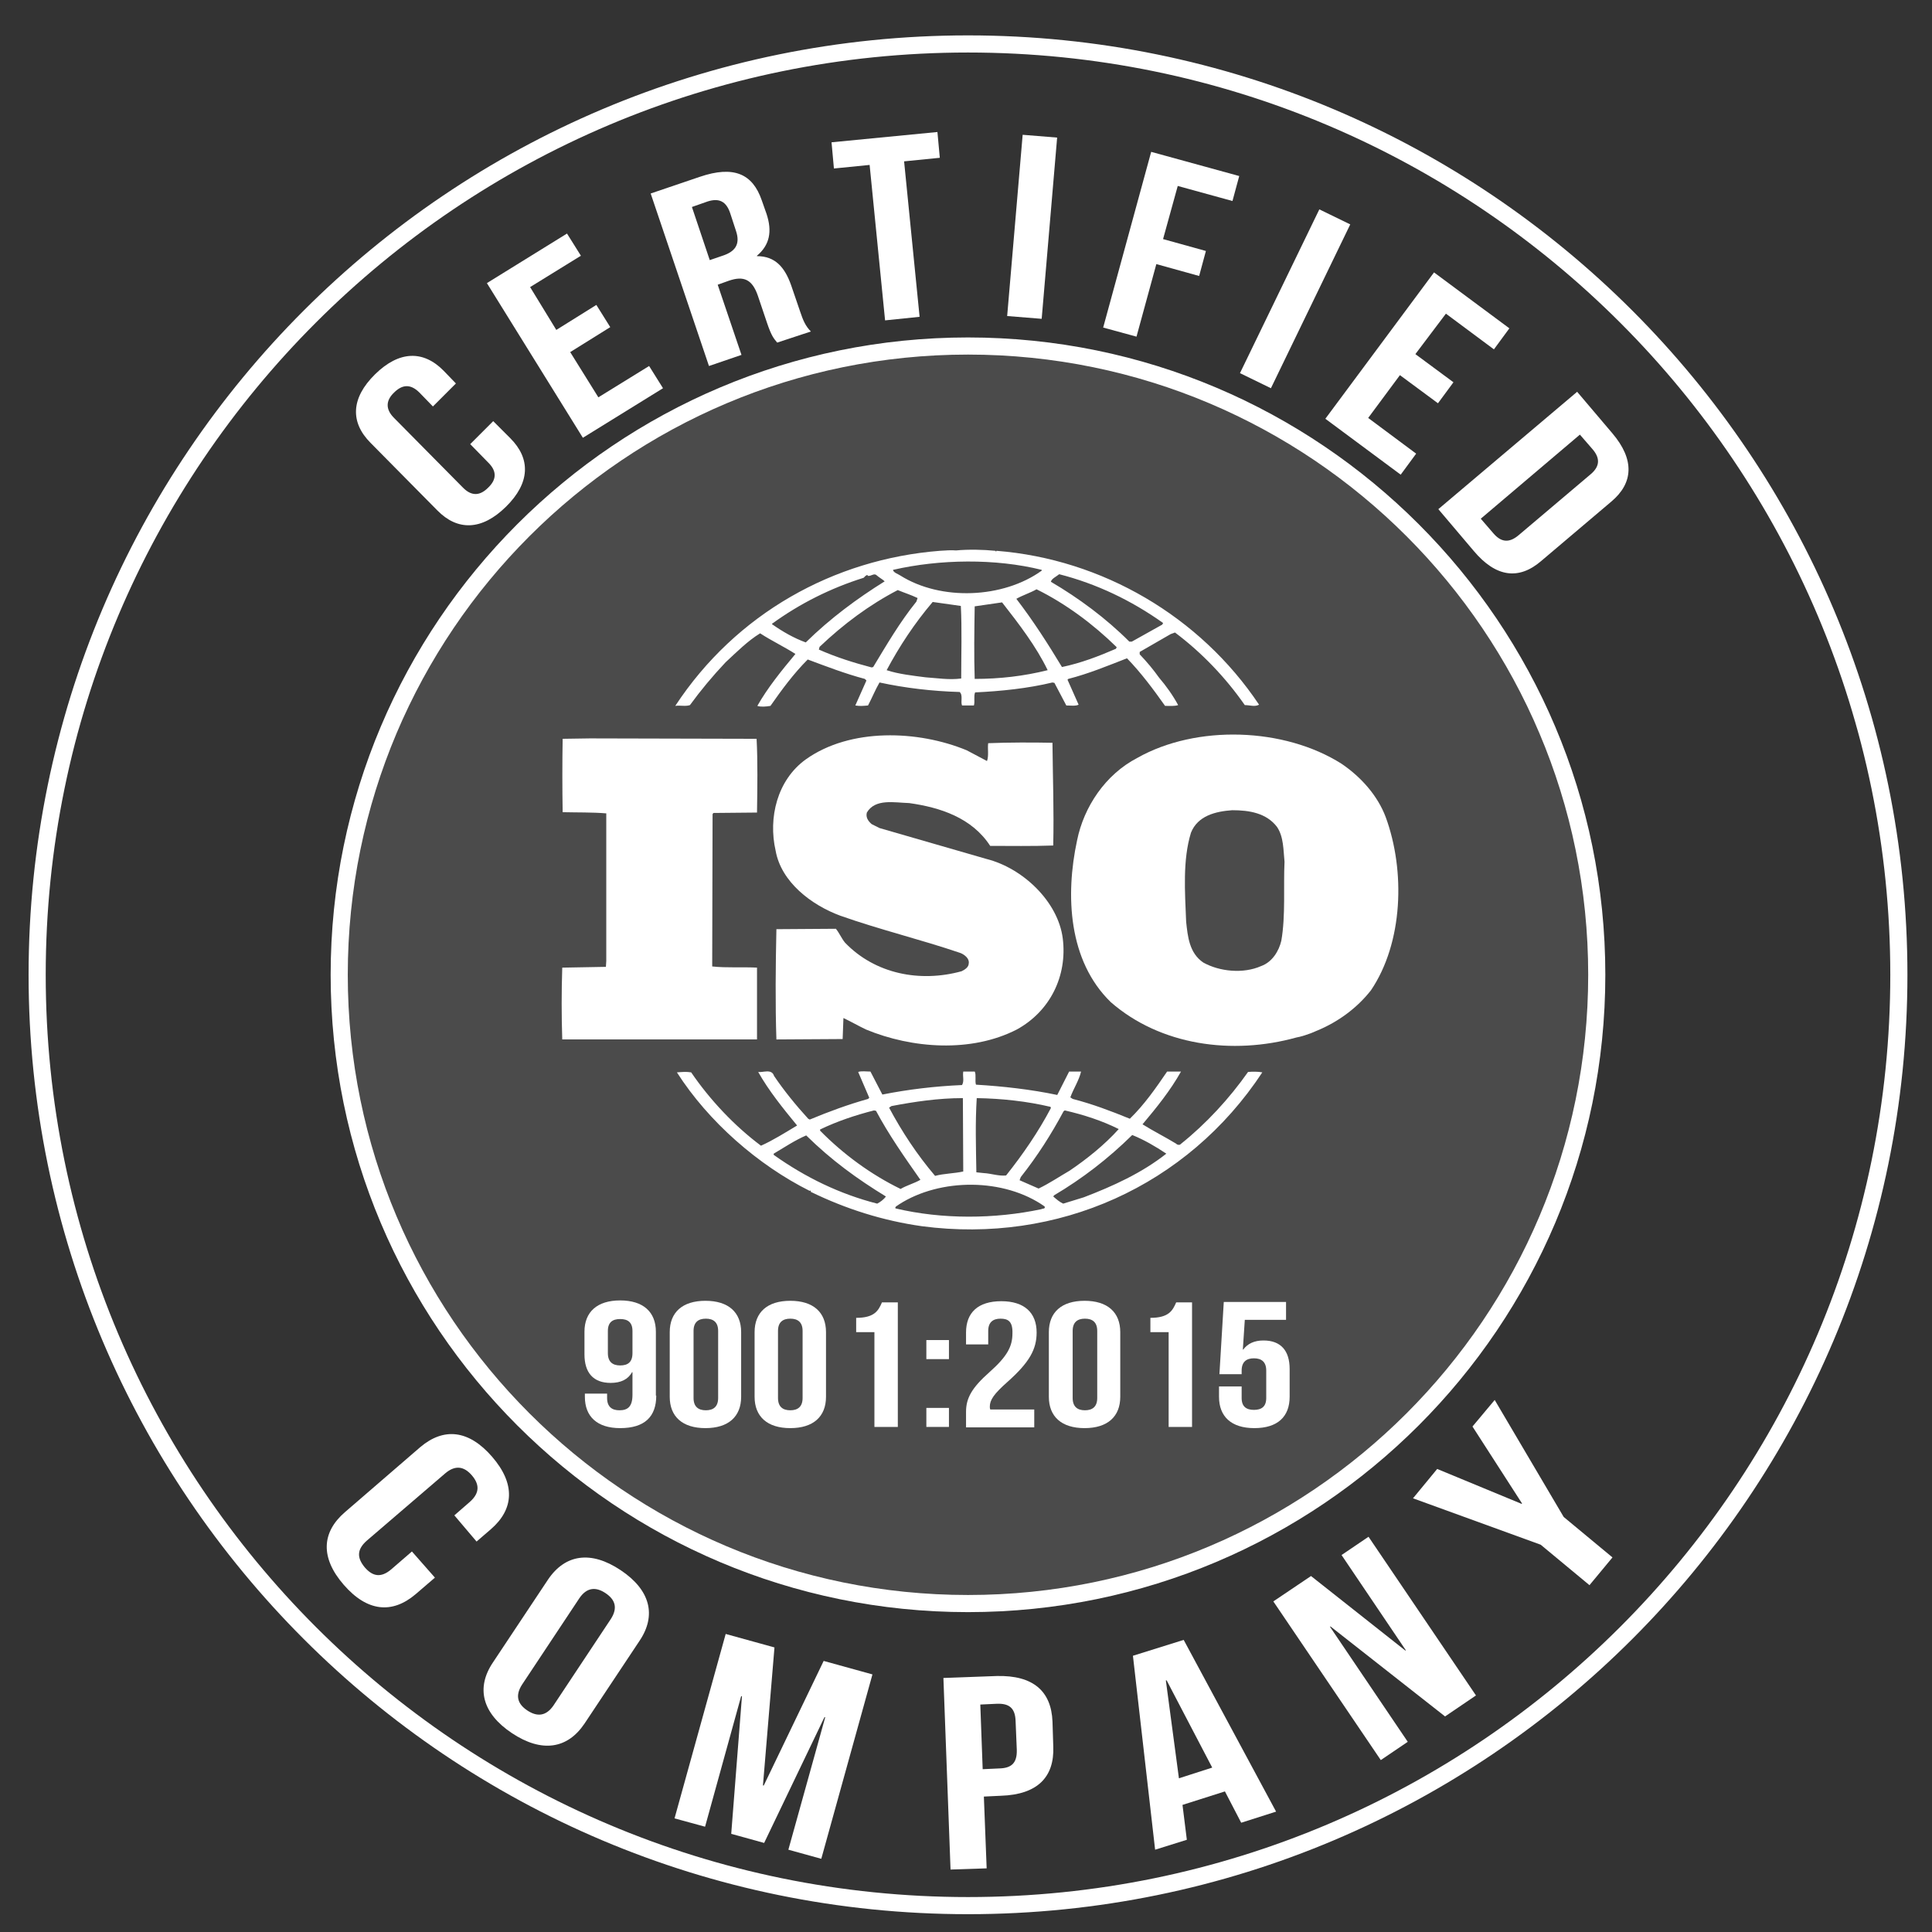
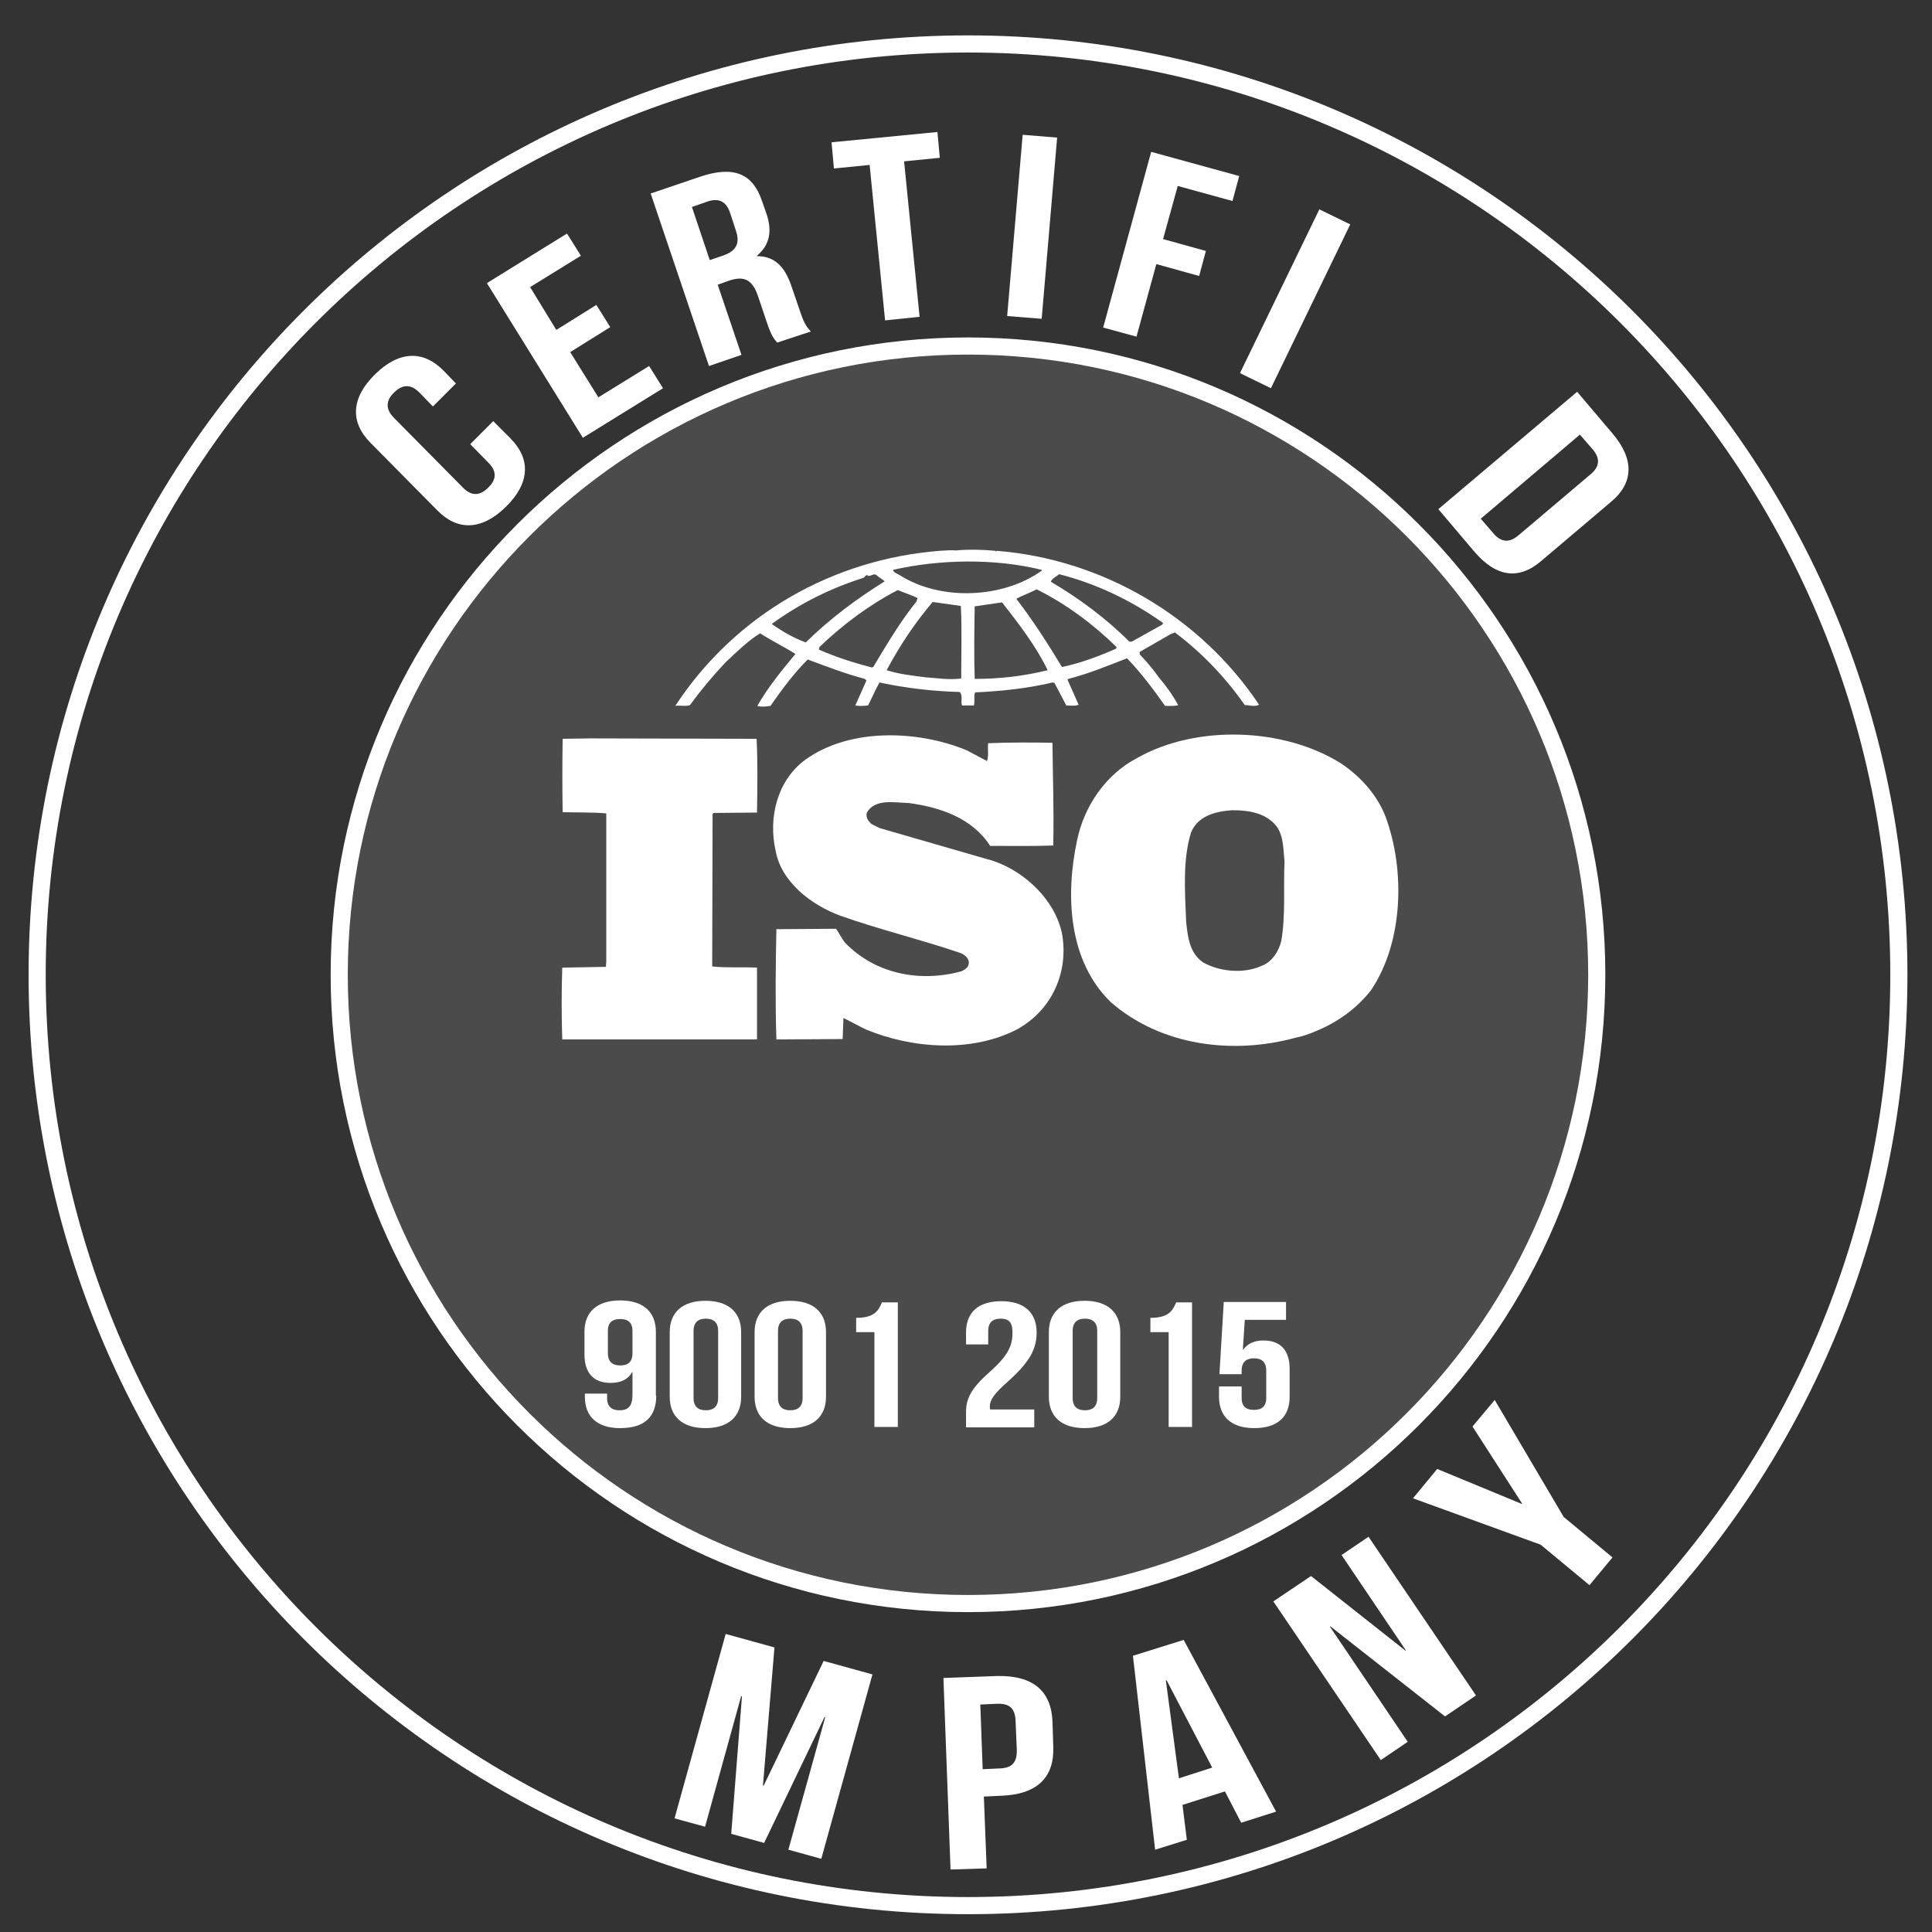
<svg xmlns="http://www.w3.org/2000/svg" width="52" height="52" viewBox="0 0 52 52" fill="none">
  <rect x="0" y="0" width="52" height="52" fill="#333333" stroke="none" />
  <path d="M26.054 51.29C39.891 51.29 51.108 40.073 51.108 26.237C51.108 12.4 39.891 1.183 26.054 1.183C12.217 1.183 1 12.4 1 26.237C1 40.073 12.217 51.29 26.054 51.29Z" stroke="white" stroke-width="0.461" stroke-miterlimit="10" />
  <path d="M42.977 26.236C42.977 35.583 35.4 43.16 26.054 43.16C16.707 43.16 9.13 35.583 9.13 26.236C9.13 16.89 16.707 9.313 26.054 9.313C35.4 9.313 42.977 16.89 42.977 26.236Z" fill="white" fill-opacity="0.12" stroke="white" stroke-width="0.461" />
  <path d="M37.295 21.988C37.081 21.422 36.644 20.921 36.11 20.558C34.562 19.576 32.203 19.501 30.613 20.398C29.748 20.846 29.171 21.721 28.99 22.618C28.67 24.102 28.755 25.863 29.897 26.973C31.232 28.137 33.164 28.404 34.893 27.924C34.978 27.913 35.235 27.838 35.416 27.753L35.469 27.731C36.003 27.507 36.516 27.144 36.9 26.653C37.765 25.372 37.829 23.44 37.295 21.988ZM34.487 25.319C34.423 25.596 34.242 25.895 33.943 26.002C33.463 26.215 32.822 26.151 32.385 25.906C32.011 25.65 31.968 25.212 31.925 24.806C31.893 24.006 31.829 23.152 32.054 22.415C32.235 21.956 32.715 21.839 33.164 21.807C33.623 21.807 34.082 21.881 34.37 22.255C34.551 22.522 34.541 22.874 34.573 23.195C34.541 23.856 34.605 24.646 34.487 25.319Z" fill="white" />
  <path d="M20.385 26.044C19.991 26.023 19.553 26.055 19.169 26.012L19.179 21.913L19.201 21.881L20.375 21.87C20.385 21.209 20.396 20.493 20.364 19.885L15.881 19.874L15.144 19.885C15.133 20.504 15.133 21.23 15.144 21.86C15.55 21.87 15.934 21.86 16.318 21.892V25.863L16.308 26.023L15.133 26.044C15.112 26.695 15.112 27.325 15.133 27.976H20.375V26.044H20.385Z" fill="white" />
-   <path d="M33.591 28.852C33.089 29.567 32.459 30.25 31.776 30.795C31.755 30.827 31.68 30.816 31.659 30.784C31.36 30.602 31.04 30.442 30.751 30.261C31.136 29.802 31.499 29.354 31.787 28.841H31.413C31.114 29.279 30.805 29.727 30.41 30.111C29.887 29.898 29.406 29.716 28.873 29.578L28.808 29.535C28.894 29.3 29.043 29.076 29.097 28.841H28.776L28.456 29.471C27.752 29.322 26.983 29.236 26.268 29.194C26.236 29.087 26.279 28.937 26.236 28.841H25.926C25.905 28.98 25.958 29.087 25.894 29.204C25.158 29.236 24.442 29.322 23.749 29.46L23.428 28.841C23.311 28.841 23.183 28.82 23.098 28.852L23.396 29.546L23.364 29.578C22.831 29.727 22.308 29.919 21.795 30.133L21.753 30.111C21.422 29.749 21.101 29.354 20.834 28.959C20.77 28.756 20.535 28.873 20.407 28.852C20.696 29.364 21.069 29.823 21.454 30.293C21.133 30.485 20.813 30.688 20.482 30.837C19.767 30.304 19.105 29.599 18.603 28.863C18.465 28.841 18.369 28.852 18.219 28.863C19.073 30.197 20.407 31.36 21.795 32.054C21.795 32.054 21.795 32.044 21.806 32.044C21.817 32.044 21.838 32.065 21.817 32.076C22.756 32.535 23.759 32.855 24.816 33.004C28.467 33.485 31.958 31.926 33.975 28.863C33.868 28.841 33.708 28.841 33.591 28.852ZM28.627 29.909L28.659 29.887C29.172 30.005 29.663 30.165 30.111 30.389C29.727 30.816 29.246 31.2 28.787 31.51C28.51 31.67 28.243 31.852 27.954 31.99L27.442 31.766L27.474 31.681C27.922 31.115 28.296 30.528 28.627 29.909ZM26.289 29.556C26.972 29.567 27.645 29.642 28.275 29.791L28.285 29.823C27.954 30.453 27.538 31.062 27.079 31.638C26.876 31.659 26.684 31.585 26.481 31.574L26.279 31.553C26.268 30.848 26.247 30.24 26.289 29.556ZM23.994 29.77C24.613 29.652 25.254 29.556 25.916 29.556L25.926 31.531C25.681 31.585 25.403 31.585 25.168 31.649C24.677 31.072 24.272 30.453 23.93 29.813L23.994 29.77ZM22.073 30.4C22.542 30.175 23.023 30.015 23.524 29.887L23.578 29.898C23.919 30.538 24.346 31.147 24.773 31.755C24.603 31.852 24.4 31.905 24.24 32.001C23.45 31.617 22.703 31.072 22.073 30.432V30.4ZM23.61 32.396C22.607 32.14 21.678 31.691 20.824 31.083V31.051C21.112 30.88 21.4 30.688 21.699 30.56C22.382 31.232 23.076 31.734 23.845 32.204C23.791 32.279 23.695 32.353 23.61 32.396ZM28.029 32.545C26.77 32.812 25.361 32.823 24.101 32.524C24.08 32.471 24.165 32.449 24.197 32.417C25.307 31.702 27.026 31.702 28.115 32.471C28.147 32.545 28.051 32.524 28.029 32.545ZM29.172 32.225L28.616 32.396C28.52 32.353 28.435 32.279 28.349 32.204L28.371 32.172C29.129 31.723 29.823 31.19 30.474 30.549C30.794 30.677 31.104 30.859 31.392 31.051C30.73 31.574 29.951 31.926 29.172 32.225Z" fill="white" />
  <path d="M18.57 18.978C18.858 18.583 19.178 18.198 19.53 17.825C19.84 17.537 20.128 17.248 20.459 17.046C20.769 17.248 21.11 17.409 21.409 17.601C21.036 18.049 20.662 18.508 20.384 18.999C20.47 19.031 20.619 19.02 20.737 18.999C21.036 18.572 21.356 18.134 21.74 17.75C22.253 17.942 22.754 18.134 23.277 18.273L23.32 18.316L23.021 18.988C23.149 19.01 23.235 18.999 23.363 18.988C23.47 18.785 23.555 18.572 23.672 18.369C24.366 18.519 25.092 18.604 25.829 18.625C25.925 18.711 25.85 18.882 25.893 18.988H26.213C26.245 18.871 26.202 18.743 26.245 18.636C26.939 18.604 27.665 18.529 28.326 18.369L28.38 18.38L28.7 18.988C28.807 18.988 28.946 19.01 29.031 18.967L28.732 18.294L28.753 18.273C29.298 18.134 29.81 17.921 30.333 17.718C30.707 18.102 31.049 18.561 31.358 18.999C31.486 18.999 31.614 19.01 31.71 18.978C31.572 18.721 31.39 18.465 31.198 18.241C31.038 18.017 30.878 17.825 30.675 17.611V17.547L31.508 17.067L31.625 17.024C32.351 17.569 32.991 18.241 33.504 18.978C33.643 18.978 33.771 19.031 33.888 18.967C32.298 16.587 29.661 15.049 26.821 14.825L26.811 14.847L26.789 14.825C26.469 14.793 26.074 14.783 25.733 14.815C25.605 14.804 25.444 14.815 25.295 14.825C22.445 15.049 19.808 16.512 18.175 18.999C18.303 18.978 18.452 19.02 18.57 18.978ZM23.502 17.953L23.459 17.964C22.968 17.835 22.498 17.686 22.039 17.483L22.06 17.409C22.712 16.789 23.405 16.277 24.163 15.882C24.345 15.957 24.516 16.01 24.697 16.096L24.665 16.192C24.217 16.747 23.864 17.355 23.502 17.953ZM25.871 18.262C25.54 18.305 25.241 18.252 24.911 18.23C24.59 18.188 24.185 18.145 23.864 18.038C24.206 17.398 24.612 16.779 25.103 16.202L25.861 16.309C25.893 16.917 25.871 17.622 25.871 18.262ZM26.234 18.273C26.213 17.654 26.224 16.96 26.234 16.32C26.469 16.288 26.736 16.245 26.971 16.213C27.43 16.8 27.889 17.398 28.198 18.038C27.558 18.198 26.907 18.273 26.234 18.273ZM30.035 17.462C29.565 17.665 29.095 17.846 28.583 17.953C28.209 17.334 27.814 16.715 27.355 16.117C27.526 16.021 27.729 15.957 27.899 15.861C28.679 16.245 29.426 16.8 30.056 17.419L30.035 17.462ZM28.508 15.455C29.511 15.711 30.451 16.16 31.305 16.768L31.283 16.811L30.462 17.27H30.397C29.768 16.64 29.031 16.096 28.284 15.658C28.305 15.572 28.433 15.519 28.508 15.455ZM28.038 15.338V15.359C27.003 16.106 25.327 16.181 24.227 15.487C24.163 15.444 24.046 15.412 24.035 15.338C25.295 15.049 26.789 15.028 28.038 15.338ZM20.779 16.789C21.527 16.245 22.359 15.829 23.245 15.551C23.277 15.519 23.309 15.476 23.352 15.476V15.498C23.448 15.519 23.523 15.412 23.598 15.487C23.672 15.551 23.758 15.594 23.811 15.647C23.075 16.106 22.349 16.64 21.687 17.291C21.367 17.174 21.068 17.003 20.779 16.8V16.789Z" fill="white" />
  <path d="M25.882 26.141C24.761 26.45 23.555 26.215 22.744 25.372C22.648 25.255 22.594 25.116 22.498 24.998L20.897 25.009C20.876 25.959 20.865 27.037 20.897 27.977L22.68 27.966L22.701 27.4C22.904 27.496 23.107 27.614 23.31 27.71C24.548 28.222 26.138 28.34 27.366 27.71C28.263 27.219 28.732 26.269 28.604 25.255C28.476 24.262 27.526 23.365 26.555 23.12L23.672 22.287L23.459 22.18C23.363 22.095 23.299 21.999 23.331 21.871C23.555 21.486 24.078 21.604 24.473 21.615C25.306 21.732 26.16 22.01 26.651 22.767C27.174 22.767 27.782 22.778 28.348 22.757C28.369 21.796 28.337 20.963 28.327 19.992C27.793 19.981 27.142 19.981 26.597 20.003C26.576 20.142 26.619 20.344 26.565 20.483L26.021 20.195C24.708 19.651 22.883 19.586 21.687 20.44C20.918 20.995 20.673 22.01 20.876 22.896C21.025 23.739 21.836 24.358 22.616 24.646C23.672 25.02 24.783 25.287 25.85 25.65C25.957 25.692 26.096 25.799 26.074 25.927C26.074 26.034 25.968 26.098 25.882 26.141Z" fill="white" />
  <path d="M17.663 37.563C17.663 38.128 17.354 38.438 16.692 38.438C16.073 38.438 15.742 38.128 15.742 37.595V37.509H16.34V37.627C16.34 37.862 16.468 37.958 16.671 37.958C16.895 37.958 17.023 37.862 17.023 37.541V36.933H17.012C16.905 37.125 16.713 37.221 16.436 37.221C15.966 37.221 15.731 36.944 15.731 36.453V35.844C15.731 35.31 16.073 35.001 16.692 35.001C17.311 35.001 17.653 35.31 17.653 35.844V37.563H17.663ZM17.023 36.42V35.823C17.023 35.588 16.895 35.502 16.692 35.502C16.489 35.502 16.361 35.588 16.361 35.823V36.42C16.361 36.655 16.489 36.751 16.692 36.751C16.895 36.751 17.023 36.666 17.023 36.42Z" fill="white" />
  <path d="M18.026 35.855C18.026 35.321 18.368 35.011 18.987 35.011C19.606 35.011 19.948 35.321 19.948 35.855V37.594C19.948 38.128 19.606 38.438 18.987 38.438C18.368 38.438 18.026 38.128 18.026 37.594V35.855ZM18.667 37.627C18.667 37.861 18.795 37.958 18.998 37.958C19.201 37.958 19.329 37.861 19.329 37.627V35.822C19.329 35.588 19.201 35.492 18.998 35.492C18.795 35.492 18.667 35.588 18.667 35.822V37.627Z" fill="white" />
  <path d="M20.31 35.855C20.31 35.321 20.652 35.011 21.271 35.011C21.89 35.011 22.232 35.321 22.232 35.855V37.594C22.232 38.128 21.89 38.438 21.271 38.438C20.652 38.438 20.31 38.128 20.31 37.594V35.855ZM20.94 37.627C20.94 37.861 21.068 37.958 21.271 37.958C21.474 37.958 21.602 37.861 21.602 37.627V35.822C21.602 35.588 21.474 35.492 21.271 35.492C21.068 35.492 20.94 35.588 20.94 35.822V37.627Z" fill="white" />
  <path d="M23.044 35.47C23.535 35.47 23.642 35.278 23.738 35.054H24.165V38.406H23.535V35.855H23.044V35.47Z" fill="white" />
-   <path d="M25.541 36.068V36.581H24.933V36.068H25.541ZM25.541 37.894V38.406H24.933V37.894H25.541Z" fill="white" />
  <path d="M26.929 35.492C26.727 35.492 26.598 35.588 26.598 35.823V36.185H26.001V35.865C26.001 35.331 26.321 35.022 26.951 35.022C27.57 35.022 27.901 35.331 27.901 35.865C27.901 36.314 27.709 36.666 27.122 37.189C26.748 37.52 26.641 37.68 26.641 37.861C26.641 37.883 26.641 37.904 26.652 37.936H27.837V38.417H26.001V38C26.001 37.627 26.161 37.349 26.63 36.933C27.111 36.506 27.25 36.239 27.25 35.887C27.26 35.566 27.132 35.492 26.929 35.492Z" fill="white" />
  <path d="M28.23 35.855C28.23 35.321 28.572 35.011 29.191 35.011C29.81 35.011 30.152 35.321 30.152 35.855V37.594C30.152 38.128 29.81 38.438 29.191 38.438C28.572 38.438 28.23 38.128 28.23 37.594V35.855ZM28.871 37.627C28.871 37.861 28.999 37.958 29.201 37.958C29.404 37.958 29.532 37.861 29.532 37.627V35.822C29.532 35.588 29.404 35.492 29.201 35.492C28.999 35.492 28.871 35.588 28.871 35.822V37.627Z" fill="white" />
  <path d="M30.963 35.47C31.454 35.47 31.561 35.278 31.657 35.054H32.084V38.406H31.454V35.855H30.963V35.47Z" fill="white" />
  <path d="M33.419 37.317V37.627C33.419 37.861 33.547 37.947 33.75 37.947C33.953 37.947 34.081 37.861 34.081 37.627V36.89C34.081 36.655 33.953 36.559 33.75 36.559C33.547 36.559 33.419 36.655 33.419 36.89V36.986H32.821L32.938 35.043H34.614V35.524H33.504L33.451 36.324H33.462C33.579 36.164 33.761 36.079 34.006 36.079C34.476 36.079 34.711 36.356 34.711 36.847V37.594C34.711 38.128 34.39 38.438 33.761 38.438C33.141 38.438 32.81 38.128 32.81 37.594V37.317H33.419Z" fill="white" />
  <path d="M13.275 11.335L13.734 11.794C14.289 12.349 14.268 13 13.617 13.64C12.965 14.281 12.314 14.292 11.77 13.737L9.976 11.922C9.421 11.367 9.443 10.716 10.094 10.075C10.745 9.435 11.396 9.424 11.941 9.979L12.271 10.321L11.652 10.94L11.289 10.566C11.044 10.321 10.82 10.353 10.606 10.566C10.393 10.769 10.361 11.004 10.606 11.249L12.464 13.128C12.709 13.374 12.933 13.331 13.136 13.128C13.35 12.925 13.392 12.701 13.147 12.456L12.656 11.954L13.275 11.335Z" fill="white" />
  <path d="M14.973 8.88L16.051 8.207L16.425 8.805L15.347 9.477L16.105 10.694L17.471 9.851L17.845 10.449L15.688 11.783L13.105 7.62L15.261 6.286L15.635 6.883L14.268 7.727L14.973 8.88Z" fill="white" />
  <path d="M20.918 9.221C20.833 9.115 20.768 9.061 20.64 8.677L20.395 7.951C20.245 7.524 20.021 7.417 19.616 7.556L19.317 7.663L19.957 9.552L19.082 9.851L17.513 5.208L18.836 4.759C19.744 4.45 20.256 4.674 20.502 5.389L20.63 5.752C20.79 6.232 20.715 6.595 20.373 6.884V6.894C20.865 6.894 21.121 7.193 21.292 7.673L21.537 8.389C21.612 8.613 21.676 8.773 21.825 8.922L20.918 9.221ZM18.623 5.571L19.103 7.001L19.445 6.884C19.776 6.777 19.936 6.585 19.808 6.211L19.658 5.752C19.552 5.421 19.359 5.325 19.05 5.421L18.623 5.571Z" fill="white" />
  <path d="M22.381 3.83L25.231 3.553L25.295 4.247L24.334 4.343L24.751 8.527L23.822 8.623L23.406 4.439L22.445 4.535L22.381 3.83Z" fill="white" />
  <path d="M27.525 3.628L28.453 3.703L28.037 8.581L27.108 8.506L27.525 3.628Z" fill="white" />
  <path d="M31.304 6.435L32.457 6.755L32.275 7.428L31.123 7.108L30.589 9.061L29.692 8.816L30.984 4.087L33.354 4.738L33.172 5.41L31.699 5.005L31.304 6.435Z" fill="white" />
  <path d="M35.51 5.635L36.342 6.04L34.207 10.449L33.374 10.043L35.51 5.635Z" fill="white" />
-   <path d="M38.095 9.531L39.12 10.289L38.703 10.854L37.679 10.097L36.825 11.249L38.116 12.21L37.7 12.776L35.672 11.271L38.597 7.332L40.625 8.837L40.209 9.403L38.917 8.442L38.095 9.531Z" fill="white" />
  <path d="M42.449 10.545L43.399 11.665C43.997 12.37 43.965 13 43.367 13.502L41.477 15.103C40.88 15.615 40.261 15.54 39.663 14.825L38.713 13.704L42.449 10.545ZM42.523 11.698L39.855 13.961L40.196 14.356C40.389 14.58 40.602 14.633 40.869 14.409L42.812 12.765C43.079 12.541 43.057 12.317 42.865 12.092L42.523 11.698Z" fill="white" />
-   <path d="M11.706 42.462L11.183 42.911C10.553 43.444 9.881 43.38 9.251 42.654C8.621 41.929 8.653 41.245 9.283 40.701L11.311 38.95C11.941 38.417 12.614 38.481 13.243 39.206C13.873 39.932 13.841 40.616 13.211 41.16L12.827 41.491L12.229 40.786L12.646 40.423C12.923 40.178 12.902 39.943 12.699 39.708C12.496 39.473 12.261 39.42 11.984 39.655L9.87 41.469C9.593 41.715 9.614 41.939 9.817 42.185C10.02 42.42 10.244 42.484 10.532 42.238L11.087 41.758L11.706 42.462Z" fill="white" />
-   <path d="M14.749 42.516C15.209 41.833 15.902 41.726 16.703 42.26C17.504 42.793 17.674 43.476 17.215 44.16L15.732 46.391C15.273 47.074 14.579 47.181 13.778 46.647C12.977 46.113 12.807 45.43 13.266 44.747L14.749 42.516ZM14.056 45.334C13.853 45.643 13.938 45.868 14.194 46.038C14.451 46.209 14.696 46.199 14.899 45.9L16.436 43.583C16.639 43.274 16.553 43.049 16.297 42.879C16.041 42.708 15.796 42.718 15.593 43.017L14.056 45.334Z" fill="white" />
  <path d="M20.535 48.056H20.557L22.169 44.704L23.482 45.067L22.105 50.03L21.219 49.785L22.211 46.219H22.19L20.567 49.603L19.681 49.358L19.97 45.654H19.948L18.977 49.166L18.155 48.942L19.532 43.978L20.845 44.341L20.535 48.056Z" fill="white" />
  <path d="M28.328 46.337L28.349 47.01C28.381 47.832 27.922 48.301 26.94 48.333L26.481 48.355L26.556 50.287L25.584 50.319L25.392 45.163L26.833 45.11C27.805 45.088 28.296 45.515 28.328 46.337ZM26.385 45.878L26.449 47.618L26.908 47.597C27.218 47.586 27.378 47.458 27.367 47.095L27.335 46.327C27.325 45.964 27.154 45.846 26.833 45.857L26.385 45.878Z" fill="white" />
  <path d="M34.346 48.76L33.407 49.059L32.969 48.216L31.827 48.579L31.944 49.518L31.09 49.785L30.493 44.565L31.859 44.138L34.346 48.76ZM31.731 47.863L32.627 47.575L31.4 45.227H31.379L31.731 47.863Z" fill="white" />
  <path d="M35.809 43.775L35.798 43.786L37.89 46.881L37.164 47.373L34.272 43.102L35.286 42.419L37.826 44.426L37.837 44.416L36.108 41.854L36.834 41.362L39.726 45.633L38.894 46.198L35.809 43.775Z" fill="white" />
  <path d="M41.468 41.576L38.031 40.327L38.682 39.537L40.955 40.477L40.966 40.466L39.632 38.395L40.23 37.68L42.087 40.829L43.4 41.918L42.781 42.665L41.468 41.576Z" fill="white" />
</svg>